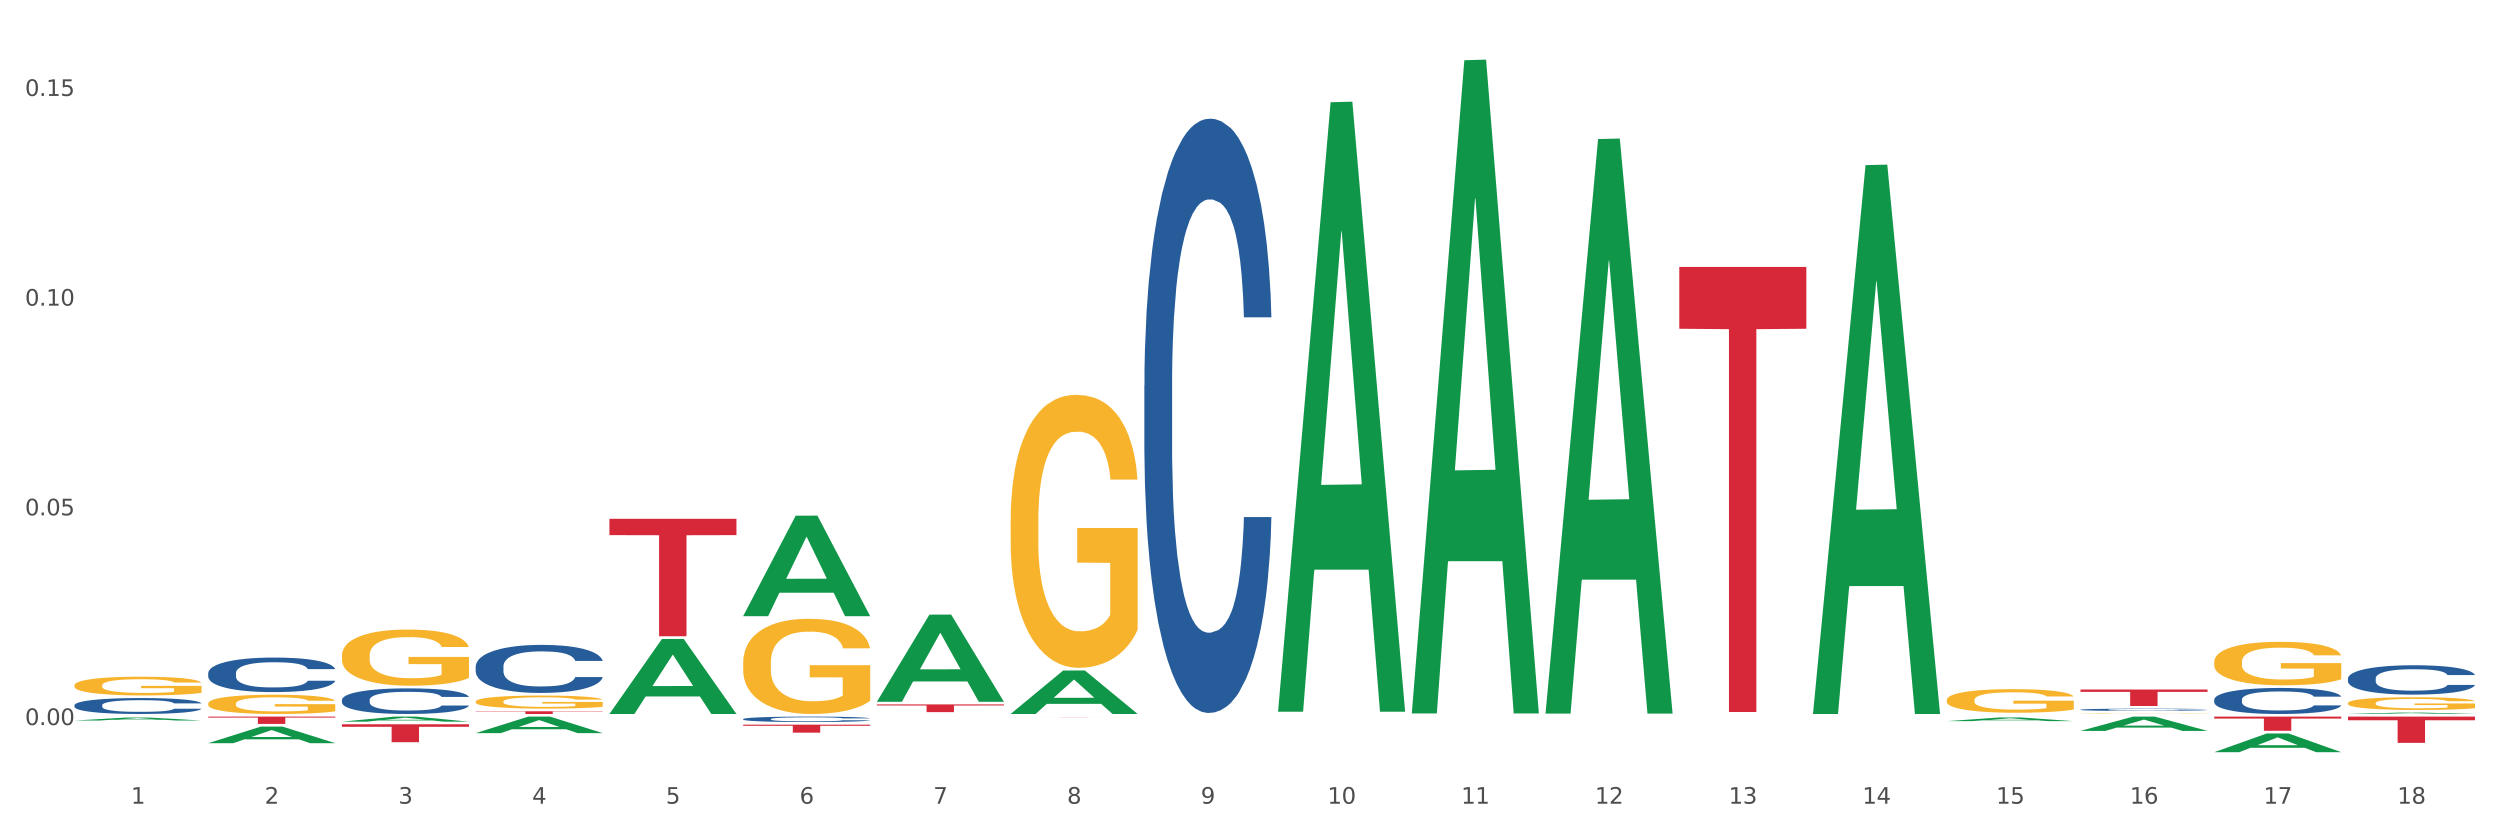
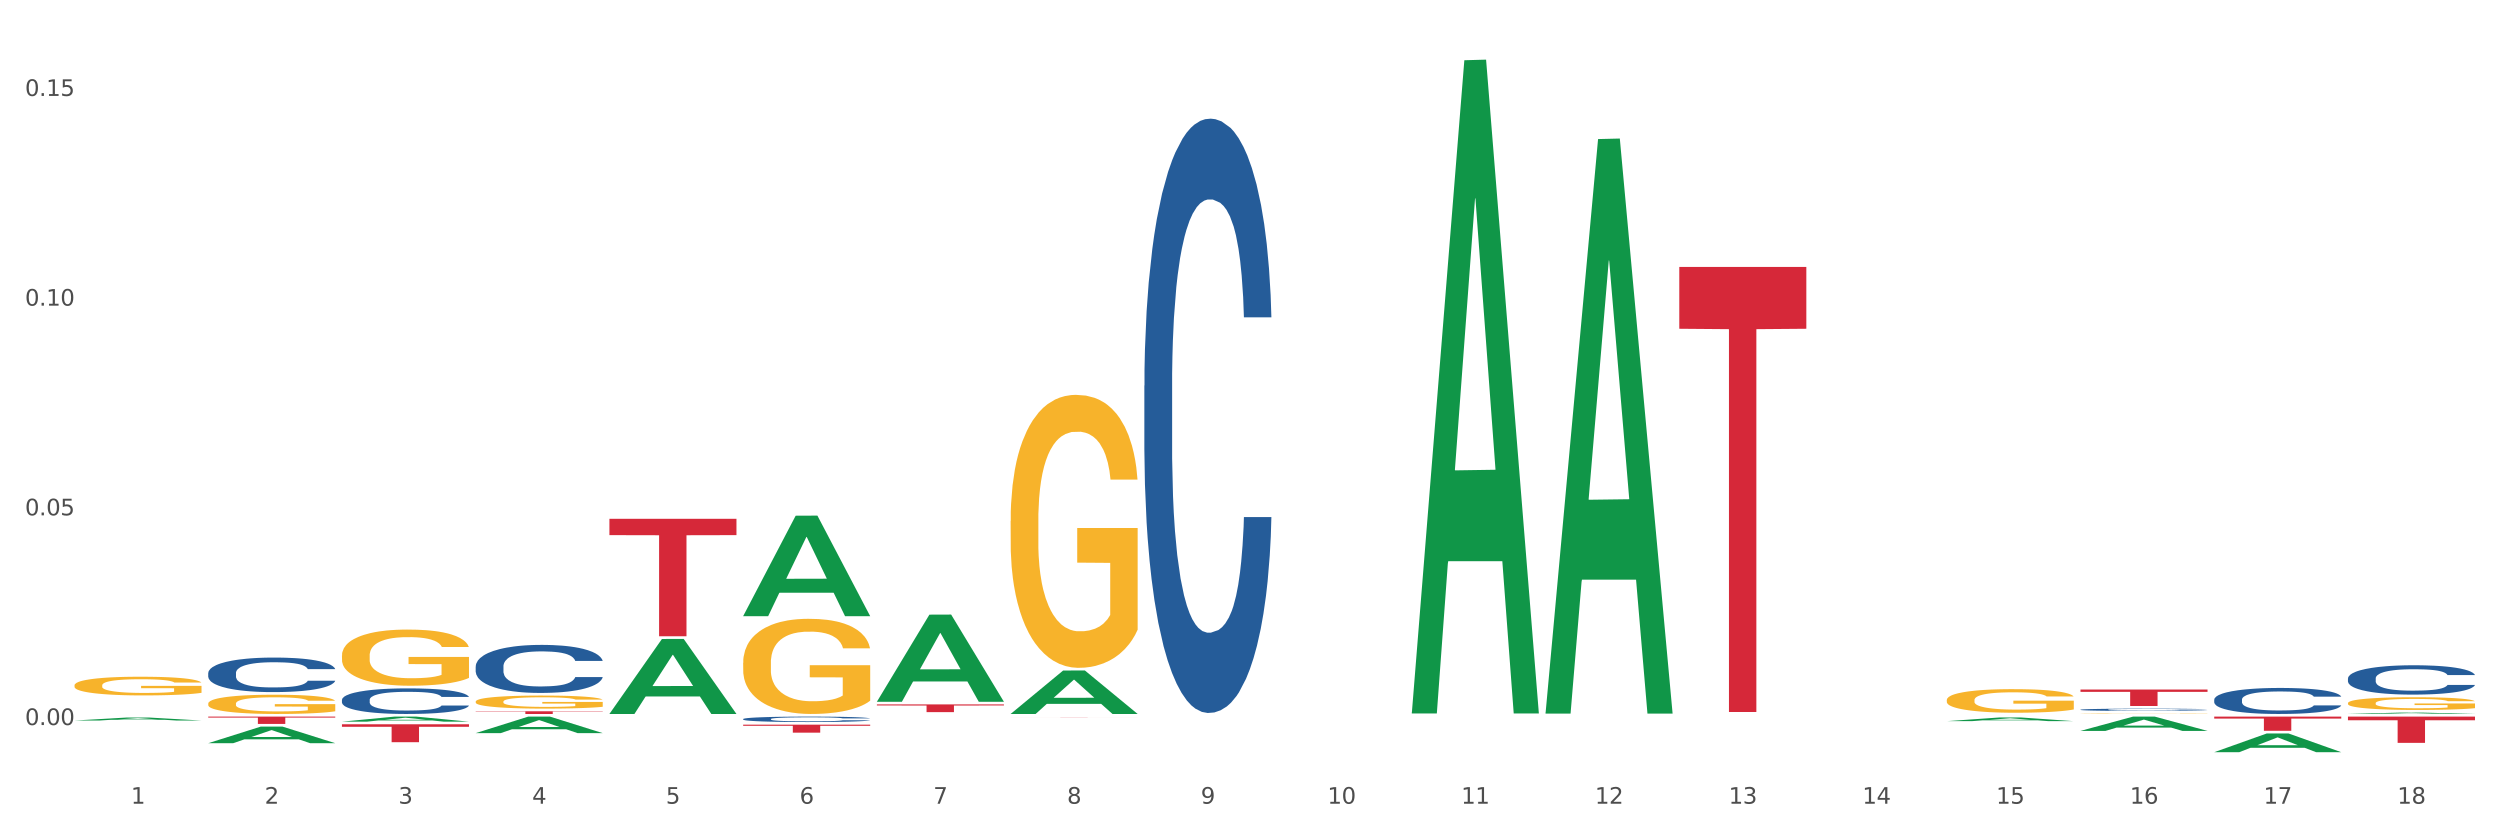
<svg xmlns="http://www.w3.org/2000/svg" xmlns:xlink="http://www.w3.org/1999/xlink" width="1080pt" height="360pt" viewBox="0 0 1080 360" version="1.1">
  <rect x="0" y="0" width="1080" height="360" fill="#333333" stroke="none" />
  <defs>
    <style type="text/css">*{stroke-linejoin: round; stroke-linecap: butt}</style>
  </defs>
  <g id="figure_1">
    <g id="patch_1">
      <path d="M 0 360  L 1080 360  L 1080 0  L 0 0  z " style="fill: #ffffff; stroke: #ffffff; stroke-linejoin: miter" />
    </g>
    <g id="axes_1">
      <g id="matplotlib.axis_1">
        <g id="xtick_1">
          <g id="text_1">
            <g style="fill: #4d4d4d" transform="translate(56.563 347.204) scale(0.096 -0.096)">
              <defs>
                <path id="DejaVuSans-31" d="M 794 531  L 1825 531  L 1825 4091  L 703 3866  L 703 4441  L 1819 4666  L 2450 4666  L 2450 531  L 3481 531  L 3481 0  L 794 0  L 794 531  z " transform="scale(0.016)" />
              </defs>
              <use xlink:href="#DejaVuSans-31" />
            </g>
          </g>
        </g>
        <g id="xtick_2">
          <g id="text_2">
            <g style="fill: #4d4d4d" transform="translate(114.336 347.204) scale(0.096 -0.096)">
              <defs>
                <path id="DejaVuSans-32" d="M 1228 531  L 3431 531  L 3431 0  L 469 0  L 469 531  Q 828 903 1448 1529  Q 2069 2156 2228 2338  Q 2531 2678 2651 2914  Q 2772 3150 2772 3378  Q 2772 3750 2511 3984  Q 2250 4219 1831 4219  Q 1534 4219 1204 4116  Q 875 4013 500 3803  L 500 4441  Q 881 4594 1212 4672  Q 1544 4750 1819 4750  Q 2544 4750 2975 4387  Q 3406 4025 3406 3419  Q 3406 3131 3298 2873  Q 3191 2616 2906 2266  Q 2828 2175 2409 1742  Q 1991 1309 1228 531  z " transform="scale(0.016)" />
              </defs>
              <use xlink:href="#DejaVuSans-32" />
            </g>
          </g>
        </g>
        <g id="xtick_3">
          <g id="text_3">
            <g style="fill: #4d4d4d" transform="translate(172.109 347.204) scale(0.096 -0.096)">
              <defs>
                <path id="DejaVuSans-33" d="M 2597 2516  Q 3050 2419 3304 2112  Q 3559 1806 3559 1356  Q 3559 666 3084 287  Q 2609 -91 1734 -91  Q 1441 -91 1130 -33  Q 819 25 488 141  L 488 750  Q 750 597 1062 519  Q 1375 441 1716 441  Q 2309 441 2620 675  Q 2931 909 2931 1356  Q 2931 1769 2642 2001  Q 2353 2234 1838 2234  L 1294 2234  L 1294 2753  L 1863 2753  Q 2328 2753 2575 2939  Q 2822 3125 2822 3475  Q 2822 3834 2567 4026  Q 2313 4219 1838 4219  Q 1578 4219 1281 4162  Q 984 4106 628 3988  L 628 4550  Q 988 4650 1302 4700  Q 1616 4750 1894 4750  Q 2613 4750 3031 4423  Q 3450 4097 3450 3541  Q 3450 3153 3228 2886  Q 3006 2619 2597 2516  z " transform="scale(0.016)" />
              </defs>
              <use xlink:href="#DejaVuSans-33" />
            </g>
          </g>
        </g>
        <g id="xtick_4">
          <g id="text_4">
            <g style="fill: #4d4d4d" transform="translate(229.882 347.204) scale(0.096 -0.096)">
              <defs>
                <path id="DejaVuSans-34" d="M 2419 4116  L 825 1625  L 2419 1625  L 2419 4116  z M 2253 4666  L 3047 4666  L 3047 1625  L 3713 1625  L 3713 1100  L 3047 1100  L 3047 0  L 2419 0  L 2419 1100  L 313 1100  L 313 1709  L 2253 4666  z " transform="scale(0.016)" />
              </defs>
              <use xlink:href="#DejaVuSans-34" />
            </g>
          </g>
        </g>
        <g id="xtick_5">
          <g id="text_5">
            <g style="fill: #4d4d4d" transform="translate(287.655 347.204) scale(0.096 -0.096)">
              <defs>
                <path id="DejaVuSans-35" d="M 691 4666  L 3169 4666  L 3169 4134  L 1269 4134  L 1269 2991  Q 1406 3038 1543 3061  Q 1681 3084 1819 3084  Q 2600 3084 3056 2656  Q 3513 2228 3513 1497  Q 3513 744 3044 326  Q 2575 -91 1722 -91  Q 1428 -91 1123 -41  Q 819 9 494 109  L 494 744  Q 775 591 1075 516  Q 1375 441 1709 441  Q 2250 441 2565 725  Q 2881 1009 2881 1497  Q 2881 1984 2565 2268  Q 2250 2553 1709 2553  Q 1456 2553 1204 2497  Q 953 2441 691 2322  L 691 4666  z " transform="scale(0.016)" />
              </defs>
              <use xlink:href="#DejaVuSans-35" />
            </g>
          </g>
        </g>
        <g id="xtick_6">
          <g id="text_6">
            <g style="fill: #4d4d4d" transform="translate(345.428 347.204) scale(0.096 -0.096)">
              <defs>
                <path id="DejaVuSans-36" d="M 2113 2584  Q 1688 2584 1439 2293  Q 1191 2003 1191 1497  Q 1191 994 1439 701  Q 1688 409 2113 409  Q 2538 409 2786 701  Q 3034 994 3034 1497  Q 3034 2003 2786 2293  Q 2538 2584 2113 2584  z M 3366 4563  L 3366 3988  Q 3128 4100 2886 4159  Q 2644 4219 2406 4219  Q 1781 4219 1451 3797  Q 1122 3375 1075 2522  Q 1259 2794 1537 2939  Q 1816 3084 2150 3084  Q 2853 3084 3261 2657  Q 3669 2231 3669 1497  Q 3669 778 3244 343  Q 2819 -91 2113 -91  Q 1303 -91 875 529  Q 447 1150 447 2328  Q 447 3434 972 4092  Q 1497 4750 2381 4750  Q 2619 4750 2861 4703  Q 3103 4656 3366 4563  z " transform="scale(0.016)" />
              </defs>
              <use xlink:href="#DejaVuSans-36" />
            </g>
          </g>
        </g>
        <g id="xtick_7">
          <g id="text_7">
            <g style="fill: #4d4d4d" transform="translate(403.201 347.204) scale(0.096 -0.096)">
              <defs>
                <path id="DejaVuSans-37" d="M 525 4666  L 3525 4666  L 3525 4397  L 1831 0  L 1172 0  L 2766 4134  L 525 4134  L 525 4666  z " transform="scale(0.016)" />
              </defs>
              <use xlink:href="#DejaVuSans-37" />
            </g>
          </g>
        </g>
        <g id="xtick_8">
          <g id="text_8">
            <g style="fill: #4d4d4d" transform="translate(460.974 347.204) scale(0.096 -0.096)">
              <defs>
                <path id="DejaVuSans-38" d="M 2034 2216  Q 1584 2216 1326 1975  Q 1069 1734 1069 1313  Q 1069 891 1326 650  Q 1584 409 2034 409  Q 2484 409 2743 651  Q 3003 894 3003 1313  Q 3003 1734 2745 1975  Q 2488 2216 2034 2216  z M 1403 2484  Q 997 2584 770 2862  Q 544 3141 544 3541  Q 544 4100 942 4425  Q 1341 4750 2034 4750  Q 2731 4750 3128 4425  Q 3525 4100 3525 3541  Q 3525 3141 3298 2862  Q 3072 2584 2669 2484  Q 3125 2378 3379 2068  Q 3634 1759 3634 1313  Q 3634 634 3220 271  Q 2806 -91 2034 -91  Q 1263 -91 848 271  Q 434 634 434 1313  Q 434 1759 690 2068  Q 947 2378 1403 2484  z M 1172 3481  Q 1172 3119 1398 2916  Q 1625 2713 2034 2713  Q 2441 2713 2670 2916  Q 2900 3119 2900 3481  Q 2900 3844 2670 4047  Q 2441 4250 2034 4250  Q 1625 4250 1398 4047  Q 1172 3844 1172 3481  z " transform="scale(0.016)" />
              </defs>
              <use xlink:href="#DejaVuSans-38" />
            </g>
          </g>
        </g>
        <g id="xtick_9">
          <g id="text_9">
            <g style="fill: #4d4d4d" transform="translate(518.747 347.204) scale(0.096 -0.096)">
              <defs>
                <path id="DejaVuSans-39" d="M 703 97  L 703 672  Q 941 559 1184 500  Q 1428 441 1663 441  Q 2288 441 2617 861  Q 2947 1281 2994 2138  Q 2813 1869 2534 1725  Q 2256 1581 1919 1581  Q 1219 1581 811 2004  Q 403 2428 403 3163  Q 403 3881 828 4315  Q 1253 4750 1959 4750  Q 2769 4750 3195 4129  Q 3622 3509 3622 2328  Q 3622 1225 3098 567  Q 2575 -91 1691 -91  Q 1453 -91 1209 -44  Q 966 3 703 97  z M 1959 2075  Q 2384 2075 2632 2365  Q 2881 2656 2881 3163  Q 2881 3666 2632 3958  Q 2384 4250 1959 4250  Q 1534 4250 1286 3958  Q 1038 3666 1038 3163  Q 1038 2656 1286 2365  Q 1534 2075 1959 2075  z " transform="scale(0.016)" />
              </defs>
              <use xlink:href="#DejaVuSans-39" />
            </g>
          </g>
        </g>
        <g id="xtick_10">
          <g id="text_10">
            <g style="fill: #4d4d4d" transform="translate(573.466 347.204) scale(0.096 -0.096)">
              <defs>
                <path id="DejaVuSans-30" d="M 2034 4250  Q 1547 4250 1301 3770  Q 1056 3291 1056 2328  Q 1056 1369 1301 889  Q 1547 409 2034 409  Q 2525 409 2770 889  Q 3016 1369 3016 2328  Q 3016 3291 2770 3770  Q 2525 4250 2034 4250  z M 2034 4750  Q 2819 4750 3233 4129  Q 3647 3509 3647 2328  Q 3647 1150 3233 529  Q 2819 -91 2034 -91  Q 1250 -91 836 529  Q 422 1150 422 2328  Q 422 3509 836 4129  Q 1250 4750 2034 4750  z " transform="scale(0.016)" />
              </defs>
              <use xlink:href="#DejaVuSans-31" />
              <use xlink:href="#DejaVuSans-30" transform="translate(63.623 0)" />
            </g>
          </g>
        </g>
        <g id="xtick_11">
          <g id="text_11">
            <g style="fill: #4d4d4d" transform="translate(631.239 347.204) scale(0.096 -0.096)">
              <use xlink:href="#DejaVuSans-31" />
              <use xlink:href="#DejaVuSans-31" transform="translate(63.623 0)" />
            </g>
          </g>
        </g>
        <g id="xtick_12">
          <g id="text_12">
            <g style="fill: #4d4d4d" transform="translate(689.012 347.204) scale(0.096 -0.096)">
              <use xlink:href="#DejaVuSans-31" />
              <use xlink:href="#DejaVuSans-32" transform="translate(63.623 0)" />
            </g>
          </g>
        </g>
        <g id="xtick_13">
          <g id="text_13">
            <g style="fill: #4d4d4d" transform="translate(746.785 347.204) scale(0.096 -0.096)">
              <use xlink:href="#DejaVuSans-31" />
              <use xlink:href="#DejaVuSans-33" transform="translate(63.623 0)" />
            </g>
          </g>
        </g>
        <g id="xtick_14">
          <g id="text_14">
            <g style="fill: #4d4d4d" transform="translate(804.558 347.204) scale(0.096 -0.096)">
              <use xlink:href="#DejaVuSans-31" />
              <use xlink:href="#DejaVuSans-34" transform="translate(63.623 0)" />
            </g>
          </g>
        </g>
        <g id="xtick_15">
          <g id="text_15">
            <g style="fill: #4d4d4d" transform="translate(862.331 347.204) scale(0.096 -0.096)">
              <use xlink:href="#DejaVuSans-31" />
              <use xlink:href="#DejaVuSans-35" transform="translate(63.623 0)" />
            </g>
          </g>
        </g>
        <g id="xtick_16">
          <g id="text_16">
            <g style="fill: #4d4d4d" transform="translate(920.104 347.204) scale(0.096 -0.096)">
              <use xlink:href="#DejaVuSans-31" />
              <use xlink:href="#DejaVuSans-36" transform="translate(63.623 0)" />
            </g>
          </g>
        </g>
        <g id="xtick_17">
          <g id="text_17">
            <g style="fill: #4d4d4d" transform="translate(977.877 347.204) scale(0.096 -0.096)">
              <use xlink:href="#DejaVuSans-31" />
              <use xlink:href="#DejaVuSans-37" transform="translate(63.623 0)" />
            </g>
          </g>
        </g>
        <g id="xtick_18">
          <g id="text_18">
            <g style="fill: #4d4d4d" transform="translate(1035.65 347.204) scale(0.096 -0.096)">
              <use xlink:href="#DejaVuSans-31" />
              <use xlink:href="#DejaVuSans-38" transform="translate(63.623 0)" />
            </g>
          </g>
        </g>
        <g id="xtick_19" />
        <g id="xtick_20" />
        <g id="xtick_21" />
        <g id="xtick_22" />
        <g id="xtick_23" />
        <g id="xtick_24" />
        <g id="xtick_25" />
        <g id="xtick_26" />
        <g id="xtick_27" />
        <g id="xtick_28" />
        <g id="xtick_29" />
        <g id="xtick_30" />
        <g id="xtick_31" />
        <g id="xtick_32" />
        <g id="xtick_33" />
        <g id="xtick_34" />
        <g id="xtick_35" />
      </g>
      <g id="matplotlib.axis_2">
        <g id="ytick_1">
          <g id="text_19">
            <g style="fill: #4d4d4d" transform="translate(10.8 313.22) scale(0.096 -0.096)">
              <defs>
                <path id="DejaVuSans-2e" d="M 684 794  L 1344 794  L 1344 0  L 684 0  L 684 794  z " transform="scale(0.016)" />
              </defs>
              <use xlink:href="#DejaVuSans-30" />
              <use xlink:href="#DejaVuSans-2e" transform="translate(63.623 0)" />
              <use xlink:href="#DejaVuSans-30" transform="translate(95.41 0)" />
              <use xlink:href="#DejaVuSans-30" transform="translate(159.033 0)" />
            </g>
          </g>
        </g>
        <g id="ytick_2">
          <g id="text_20">
            <g style="fill: #4d4d4d" transform="translate(10.8 222.63) scale(0.096 -0.096)">
              <use xlink:href="#DejaVuSans-30" />
              <use xlink:href="#DejaVuSans-2e" transform="translate(63.623 0)" />
              <use xlink:href="#DejaVuSans-30" transform="translate(95.41 0)" />
              <use xlink:href="#DejaVuSans-35" transform="translate(159.033 0)" />
            </g>
          </g>
        </g>
        <g id="ytick_3">
          <g id="text_21">
            <g style="fill: #4d4d4d" transform="translate(10.8 132.04) scale(0.096 -0.096)">
              <use xlink:href="#DejaVuSans-30" />
              <use xlink:href="#DejaVuSans-2e" transform="translate(63.623 0)" />
              <use xlink:href="#DejaVuSans-31" transform="translate(95.41 0)" />
              <use xlink:href="#DejaVuSans-30" transform="translate(159.033 0)" />
            </g>
          </g>
        </g>
        <g id="ytick_4">
          <g id="text_22">
            <g style="fill: #4d4d4d" transform="translate(10.8 41.451) scale(0.096 -0.096)">
              <use xlink:href="#DejaVuSans-30" />
              <use xlink:href="#DejaVuSans-2e" transform="translate(63.623 0)" />
              <use xlink:href="#DejaVuSans-31" transform="translate(95.41 0)" />
              <use xlink:href="#DejaVuSans-35" transform="translate(159.033 0)" />
            </g>
          </g>
        </g>
        <g id="ytick_5" />
        <g id="ytick_6" />
        <g id="ytick_7" />
      </g>
      <g id="PolyCollection_1">
        <path d="M 321.04 313.055  L 375.924 313.055  L 375.924 313.534  L 354.335 313.537  L 354.335 316.499  L 342.499 316.499  L 342.499 313.537  L 321.04 313.534  L 321.04 313.058  L 321.04 313.055  z " clip-path="url(#p0c8e57b451)" style="fill: #d62839" />
        <path d="M 378.813 304.311  L 433.697 304.311  L 433.697 304.775  L 412.108 304.778  L 412.108 307.654  L 400.272 307.654  L 400.272 304.778  L 378.813 304.775  L 378.813 304.314  L 378.813 304.311  z " clip-path="url(#p0c8e57b451)" style="fill: #d62839" />
        <path d="M 436.586 309.886  L 491.47 309.886  L 491.47 309.894  L 469.881 309.895  L 469.881 309.944  L 458.045 309.944  L 458.045 309.895  L 436.586 309.894  L 436.586 309.887  L 436.586 309.886  z " clip-path="url(#p0c8e57b451)" style="fill: #d62839" />
        <path d="M 725.451 115.304  L 780.335 115.304  L 780.335 142.023  L 758.746 142.204  L 758.746 307.573  L 746.91 307.573  L 746.91 142.204  L 725.451 142.023  L 725.451 115.485  L 725.451 115.304  z " clip-path="url(#p0c8e57b451)" style="fill: #d62839" />
        <path d="M 898.77 297.883  L 953.654 297.883  L 953.654 298.873  L 932.064 298.879  L 932.064 305.002  L 920.229 305.002  L 920.229 298.879  L 898.77 298.873  L 898.77 297.89  L 898.77 297.883  z " clip-path="url(#p0c8e57b451)" style="fill: #d62839" />
        <path d="M 205.494 307.254  L 260.378 307.254  L 260.378 307.419  L 238.789 307.42  L 238.789 308.438  L 226.953 308.438  L 226.953 307.42  L 205.494 307.419  L 205.494 307.255  L 205.494 307.254  z " clip-path="url(#p0c8e57b451)" style="fill: #d62839" />
        <path d="M 147.721 312.895  L 202.605 312.895  L 202.605 313.971  L 181.016 313.978  L 181.016 320.639  L 169.18 320.639  L 169.18 313.978  L 147.721 313.971  L 147.721 312.902  L 147.721 312.895  z " clip-path="url(#p0c8e57b451)" style="fill: #d62839" />
        <path d="M 89.948 309.573  L 144.832 309.573  L 144.832 310.015  L 123.243 310.018  L 123.243 312.753  L 111.407 312.753  L 111.407 310.018  L 89.948 310.015  L 89.948 309.576  L 89.948 309.573  z " clip-path="url(#p0c8e57b451)" style="fill: #d62839" />
        <path d="M 263.267 224.124  L 318.151 224.124  L 318.151 231.176  L 296.562 231.224  L 296.562 274.874  L 284.726 274.874  L 284.726 231.224  L 263.267 231.176  L 263.267 224.171  L 263.267 224.124  z " clip-path="url(#p0c8e57b451)" style="fill: #d62839" />
        <path d="M 956.543 309.573  L 1011.427 309.573  L 1011.427 310.427  L 989.837 310.432  L 989.837 315.716  L 978.002 315.716  L 978.002 310.432  L 956.543 310.427  L 956.543 309.579  L 956.543 309.573  z " clip-path="url(#p0c8e57b451)" style="fill: #d62839" />
        <path d="M 1014.316 309.573  L 1069.2 309.573  L 1069.2 311.149  L 1047.61 311.16  L 1047.61 320.916  L 1035.775 320.916  L 1035.775 311.16  L 1014.316 311.149  L 1014.316 309.584  L 1014.316 309.573  z " clip-path="url(#p0c8e57b451)" style="fill: #d62839" />
        <path d="M 667.678 307.8  L 667.734 307.567  L 690.367 60.079  L 699.76 59.845  L 722.562 308.267  L 711.698 308.267  L 706.776 250.418  L 683.408 250.418  L 683.238 251.351  L 678.485 308.267  L 667.678 308.267  L 667.678 307.8  L 686.35 215.896  L 703.834 215.663  L 695.177 112.795  L 695.063 112.329  L 694.95 113.028  L 686.293 215.663  L 686.35 215.896  L 667.678 307.8  z " clip-path="url(#p0c8e57b451)" style="fill: #109648" />
        <path d="M 898.77 315.738  L 898.826 315.732  L 921.459 309.579  L 930.852 309.573  L 953.654 315.749  L 942.79 315.749  L 937.868 314.311  L 914.499 314.311  L 914.33 314.334  L 909.577 315.749  L 898.77 315.749  L 898.77 315.738  L 917.442 313.453  L 934.925 313.447  L 926.268 310.889  L 926.155 310.878  L 926.042 310.895  L 917.385 313.447  L 917.442 313.453  L 898.77 315.738  z " clip-path="url(#p0c8e57b451)" style="fill: #109648" />
        <path d="M 956.543 324.934  L 956.599 324.927  L 979.232 316.859  L 988.625 316.851  L 1011.427 324.95  L 1000.563 324.95  L 995.641 323.064  L 972.272 323.064  L 972.103 323.094  L 967.35 324.95  L 956.543 324.95  L 956.543 324.934  L 975.215 321.938  L 992.698 321.931  L 984.041 318.577  L 983.928 318.562  L 983.815 318.585  L 975.158 321.931  L 975.215 321.938  L 956.543 324.934  z " clip-path="url(#p0c8e57b451)" style="fill: #109648" />
        <path d="M 1014.316 308.437  L 1014.372 308.436  L 1037.005 307.836  L 1046.398 307.835  L 1069.2 308.438  L 1058.336 308.438  L 1053.414 308.297  L 1030.045 308.297  L 1029.876 308.3  L 1025.123 308.438  L 1014.316 308.438  L 1014.316 308.437  L 1032.988 308.214  L 1050.471 308.213  L 1041.814 307.964  L 1041.701 307.962  L 1041.588 307.964  L 1032.931 308.213  L 1032.988 308.214  L 1014.316 308.437  z " clip-path="url(#p0c8e57b451)" style="fill: #109648" />
        <path d="M 840.997 311.54  L 841.053 311.539  L 863.686 309.952  L 873.079 309.95  L 895.881 311.543  L 885.017 311.543  L 880.095 311.172  L 856.726 311.172  L 856.557 311.178  L 851.804 311.543  L 840.997 311.543  L 840.997 311.54  L 859.669 310.951  L 877.152 310.949  L 868.495 310.29  L 868.382 310.287  L 868.269 310.291  L 859.612 310.949  L 859.669 310.951  L 840.997 311.54  z " clip-path="url(#p0c8e57b451)" style="fill: #109648" />
-         <path d="M 783.224 307.992  L 783.28 307.769  L 805.913 71.335  L 815.306 71.112  L 838.108 308.438  L 827.244 308.438  L 822.322 253.173  L 798.953 253.173  L 798.784 254.065  L 794.031 308.438  L 783.224 308.438  L 783.224 307.992  L 801.896 220.193  L 819.38 219.97  L 810.722 121.697  L 810.609 121.251  L 810.496 121.92  L 801.839 219.97  L 801.896 220.193  L 783.224 307.992  z " clip-path="url(#p0c8e57b451)" style="fill: #109648" />
        <path d="M 609.905 307.697  L 609.961 307.432  L 632.594 26.025  L 641.987 25.759  L 664.789 308.228  L 653.925 308.228  L 649.003 242.451  L 625.635 242.451  L 625.465 243.512  L 620.712 308.228  L 609.905 308.228  L 609.905 307.697  L 628.577 203.197  L 646.061 202.932  L 637.404 85.966  L 637.29 85.436  L 637.177 86.232  L 628.52 202.932  L 628.577 203.197  L 609.905 307.697  z " clip-path="url(#p0c8e57b451)" style="fill: #109648" />
        <path d="M 205.494 287.917  L 205.559 287.898  L 205.559 287.367  L 205.753 286.647  L 206.467 285.32  L 207.375 284.316  L 208.932 283.14  L 209.776 282.647  L 210.879 282.098  L 213.149 281.207  L 215.744 280.449  L 217.561 280.032  L 218.923 279.766  L 221.972 279.292  L 223.724 279.084  L 225.54 278.913  L 227.097 278.799  L 229.692 278.667  L 231.768 278.61  L 234.169 278.591  L 236.18 278.61  L 238.84 278.686  L 242.732 278.913  L 244.224 279.046  L 246.236 279.273  L 248.312 279.577  L 249.998 279.88  L 251.945 280.316  L 253.956 280.885  L 255.902 281.605  L 257.264 282.268  L 258.367 282.97  L 259.34 283.823  L 260.054 284.751  L 260.378 285.529  L 248.506 285.529  L 248.182 284.827  L 247.533 284.069  L 246.884 283.557  L 246.171 283.14  L 245.068 282.666  L 244.095 282.363  L 242.473 282.003  L 240.981 281.775  L 239.748 281.643  L 238.256 281.529  L 235.077 281.415  L 232.806 281.415  L 231.379 281.453  L 229.627 281.548  L 228.135 281.681  L 226.384 281.908  L 225.021 282.155  L 223.659 282.477  L 222.88 282.704  L 221.713 283.121  L 220.934 283.463  L 219.896 284.05  L 219.312 284.467  L 218.274 285.548  L 217.82 286.344  L 217.626 286.893  L 217.496 287.5  L 217.496 290.457  L 217.885 291.784  L 218.209 292.353  L 218.728 292.997  L 219.702 293.831  L 221.129 294.646  L 222.621 295.234  L 223.854 295.594  L 225.021 295.859  L 226.189 296.068  L 227.616 296.257  L 228.784 296.371  L 230.536 296.485  L 232.612 296.542  L 234.234 296.542  L 237.542 296.447  L 239.034 296.352  L 240.462 296.22  L 242.019 296.011  L 243.251 295.784  L 243.965 295.613  L 245.133 295.253  L 246.041 294.874  L 246.819 294.438  L 247.338 294.059  L 247.922 293.49  L 248.376 292.845  L 248.506 292.504  L 260.378 292.504  L 260.119 293.187  L 259.665 293.85  L 258.756 294.741  L 258.043 295.253  L 256.94 295.878  L 255.772 296.409  L 254.15 296.997  L 252.658 297.433  L 251.101 297.812  L 249.414 298.153  L 246.365 298.627  L 245.262 298.76  L 242.927 298.987  L 241.11 299.12  L 238.45 299.252  L 235.726 299.328  L 232.871 299.347  L 230.341 299.309  L 227.551 299.196  L 225.8 299.082  L 223.854 298.911  L 221.583 298.646  L 219.442 298.324  L 217.431 297.944  L 215.55 297.508  L 213.798 297.016  L 211.527 296.201  L 209.841 295.404  L 208.608 294.665  L 207.765 294.04  L 206.921 293.244  L 206.467 292.694  L 205.753 291.367  L 205.494 290.135  L 205.494 287.917  z " clip-path="url(#p0c8e57b451)" style="fill: #255c99" />
        <path d="M 321.04 310.627  L 321.105 310.625  L 321.105 310.565  L 321.299 310.484  L 322.013 310.334  L 322.921 310.22  L 324.478 310.087  L 325.322 310.032  L 326.425 309.969  L 328.695 309.869  L 331.29 309.783  L 333.107 309.736  L 334.469 309.706  L 337.518 309.652  L 339.27 309.629  L 341.086 309.609  L 342.643 309.597  L 345.238 309.582  L 347.314 309.575  L 349.715 309.573  L 351.726 309.575  L 354.386 309.584  L 358.278 309.609  L 359.77 309.624  L 361.781 309.65  L 363.857 309.684  L 365.544 309.719  L 367.49 309.768  L 369.502 309.832  L 371.448 309.914  L 372.81 309.989  L 373.913 310.068  L 374.886 310.164  L 375.6 310.269  L 375.924 310.357  L 364.052 310.357  L 363.728 310.278  L 363.079 310.192  L 362.43 310.134  L 361.717 310.087  L 360.614 310.034  L 359.641 309.999  L 358.019 309.959  L 356.527 309.933  L 355.294 309.918  L 353.802 309.905  L 350.623 309.892  L 348.352 309.892  L 346.925 309.897  L 345.173 309.907  L 343.681 309.922  L 341.93 309.948  L 340.567 309.976  L 339.205 310.012  L 338.426 310.038  L 337.259 310.085  L 336.48 310.124  L 335.442 310.19  L 334.858 310.237  L 333.82 310.359  L 333.366 310.449  L 333.172 310.512  L 333.042 310.58  L 333.042 310.915  L 333.431 311.065  L 333.755 311.129  L 334.274 311.202  L 335.248 311.296  L 336.675 311.388  L 338.167 311.455  L 339.4 311.495  L 340.567 311.525  L 341.735 311.549  L 343.162 311.57  L 344.33 311.583  L 346.082 311.596  L 348.158 311.602  L 349.78 311.602  L 353.088 311.592  L 354.58 311.581  L 356.008 311.566  L 357.565 311.542  L 358.797 311.517  L 359.511 311.497  L 360.679 311.457  L 361.587 311.414  L 362.365 311.365  L 362.884 311.322  L 363.468 311.257  L 363.922 311.185  L 364.052 311.146  L 375.924 311.146  L 375.665 311.223  L 375.211 311.298  L 374.302 311.399  L 373.589 311.457  L 372.486 311.527  L 371.318 311.587  L 369.696 311.654  L 368.204 311.703  L 366.647 311.746  L 364.96 311.785  L 361.911 311.838  L 360.808 311.853  L 358.473 311.879  L 356.656 311.894  L 353.996 311.909  L 351.272 311.918  L 348.417 311.92  L 345.887 311.915  L 343.097 311.903  L 341.346 311.89  L 339.4 311.87  L 337.129 311.84  L 334.988 311.804  L 332.977 311.761  L 331.096 311.712  L 329.344 311.656  L 327.073 311.564  L 325.387 311.474  L 324.154 311.39  L 323.311 311.32  L 322.467 311.23  L 322.013 311.167  L 321.299 311.017  L 321.04 310.878  L 321.04 310.627  z " clip-path="url(#p0c8e57b451)" style="fill: #255c99" />
-         <path d="M 32.175 304.65  L 32.24 304.643  L 32.24 304.468  L 32.434 304.229  L 33.148 303.789  L 34.056 303.456  L 35.613 303.067  L 36.457 302.903  L 37.56 302.721  L 39.83 302.426  L 42.425 302.175  L 44.242 302.037  L 45.604 301.949  L 48.653 301.792  L 50.405 301.722  L 52.221 301.666  L 53.778 301.628  L 56.373 301.584  L 58.449 301.565  L 60.85 301.559  L 62.861 301.565  L 65.521 301.591  L 69.413 301.666  L 70.905 301.71  L 72.917 301.785  L 74.993 301.886  L 76.679 301.986  L 78.626 302.131  L 80.637 302.319  L 82.583 302.558  L 83.945 302.778  L 85.048 303.01  L 86.021 303.293  L 86.735 303.601  L 87.059 303.858  L 75.187 303.858  L 74.863 303.626  L 74.214 303.375  L 73.565 303.205  L 72.852 303.067  L 71.749 302.91  L 70.776 302.809  L 69.154 302.69  L 67.662 302.614  L 66.429 302.57  L 64.937 302.533  L 61.758 302.495  L 59.487 302.495  L 58.06 302.508  L 56.309 302.539  L 54.816 302.583  L 53.065 302.658  L 51.702 302.74  L 50.34 302.847  L 49.562 302.922  L 48.394 303.06  L 47.615 303.174  L 46.577 303.368  L 45.993 303.506  L 44.955 303.865  L 44.501 304.128  L 44.307 304.311  L 44.177 304.512  L 44.177 305.492  L 44.566 305.931  L 44.891 306.12  L 45.41 306.333  L 46.383 306.61  L 47.81 306.88  L 49.302 307.075  L 50.535 307.194  L 51.702 307.282  L 52.87 307.351  L 54.297 307.414  L 55.465 307.451  L 57.217 307.489  L 59.293 307.508  L 60.915 307.508  L 64.223 307.477  L 65.715 307.445  L 67.143 307.401  L 68.7 307.332  L 69.932 307.257  L 70.646 307.2  L 71.814 307.081  L 72.722 306.955  L 73.5 306.811  L 74.019 306.685  L 74.603 306.497  L 75.057 306.283  L 75.187 306.17  L 87.059 306.17  L 86.8 306.396  L 86.346 306.616  L 85.437 306.911  L 84.724 307.081  L 83.621 307.288  L 82.453 307.464  L 80.831 307.659  L 79.339 307.803  L 77.782 307.929  L 76.095 308.042  L 73.046 308.199  L 71.943 308.243  L 69.608 308.318  L 67.791 308.362  L 65.132 308.406  L 62.407 308.431  L 59.552 308.438  L 57.022 308.425  L 54.233 308.387  L 52.481 308.35  L 50.535 308.293  L 48.264 308.205  L 46.123 308.098  L 44.112 307.973  L 42.231 307.828  L 40.479 307.665  L 38.208 307.395  L 36.522 307.131  L 35.289 306.886  L 34.446 306.679  L 33.602 306.415  L 33.148 306.233  L 32.434 305.793  L 32.175 305.385  L 32.175 304.65  z " clip-path="url(#p0c8e57b451)" style="fill: #255c99" />
        <path d="M 956.543 302.246  L 956.608 302.235  L 956.608 301.948  L 956.802 301.558  L 957.516 300.839  L 958.424 300.295  L 959.981 299.658  L 960.824 299.391  L 961.927 299.093  L 964.198 298.611  L 966.793 298.2  L 968.609 297.974  L 969.972 297.83  L 973.021 297.573  L 974.773 297.46  L 976.589 297.368  L 978.146 297.306  L 980.741 297.235  L 982.817 297.204  L 985.217 297.194  L 987.229 297.204  L 989.888 297.245  L 993.781 297.368  L 995.273 297.44  L 997.284 297.563  L 999.36 297.727  L 1001.047 297.892  L 1002.993 298.128  L 1005.004 298.436  L 1006.951 298.826  L 1008.313 299.186  L 1009.416 299.566  L 1010.389 300.028  L 1011.103 300.531  L 1011.427 300.952  L 999.555 300.952  L 999.231 300.572  L 998.582 300.161  L 997.933 299.884  L 997.219 299.658  L 996.116 299.401  L 995.143 299.237  L 993.521 299.042  L 992.029 298.919  L 990.797 298.847  L 989.305 298.785  L 986.126 298.724  L 983.855 298.724  L 982.428 298.744  L 980.676 298.795  L 979.184 298.867  L 977.432 298.991  L 976.07 299.124  L 974.708 299.299  L 973.929 299.422  L 972.761 299.648  L 971.983 299.833  L 970.945 300.151  L 970.361 300.377  L 969.323 300.962  L 968.869 301.393  L 968.674 301.691  L 968.545 302.02  L 968.545 303.622  L 968.934 304.34  L 969.258 304.649  L 969.777 304.998  L 970.75 305.45  L 972.178 305.891  L 973.67 306.209  L 974.902 306.404  L 976.07 306.548  L 977.238 306.661  L 978.665 306.764  L 979.833 306.826  L 981.584 306.887  L 983.66 306.918  L 985.282 306.918  L 988.591 306.867  L 990.083 306.815  L 991.51 306.743  L 993.067 306.63  L 994.3 306.507  L 995.014 306.415  L 996.181 306.22  L 997.09 306.014  L 997.868 305.778  L 998.387 305.573  L 998.971 305.265  L 999.425 304.916  L 999.555 304.731  L 1011.427 304.731  L 1011.168 305.1  L 1010.713 305.46  L 1009.805 305.942  L 1009.092 306.22  L 1007.989 306.559  L 1006.821 306.846  L 1005.199 307.164  L 1003.707 307.401  L 1002.15 307.606  L 1000.463 307.791  L 997.414 308.047  L 996.311 308.119  L 993.976 308.243  L 992.159 308.314  L 989.499 308.386  L 986.774 308.427  L 983.92 308.438  L 981.39 308.417  L 978.6 308.356  L 976.849 308.294  L 974.902 308.202  L 972.632 308.058  L 970.491 307.883  L 968.48 307.678  L 966.598 307.442  L 964.847 307.175  L 962.576 306.733  L 960.889 306.302  L 959.657 305.901  L 958.813 305.562  L 957.97 305.131  L 957.516 304.833  L 956.802 304.115  L 956.543 303.447  L 956.543 302.246  z " clip-path="url(#p0c8e57b451)" style="fill: #255c99" />
        <path d="M 898.77 306.584  L 898.835 306.583  L 898.835 306.558  L 899.029 306.523  L 899.743 306.46  L 900.651 306.411  L 902.208 306.355  L 903.051 306.331  L 904.154 306.305  L 906.425 306.262  L 909.02 306.226  L 910.836 306.206  L 912.199 306.193  L 915.248 306.17  L 917 306.16  L 918.816 306.152  L 920.373 306.147  L 922.968 306.14  L 925.044 306.138  L 927.444 306.137  L 929.456 306.138  L 932.116 306.141  L 936.008 306.152  L 937.5 306.159  L 939.511 306.17  L 941.587 306.184  L 943.274 306.199  L 945.22 306.22  L 947.231 306.247  L 949.178 306.281  L 950.54 306.313  L 951.643 306.347  L 952.616 306.388  L 953.33 306.432  L 953.654 306.47  L 941.782 306.47  L 941.458 306.436  L 940.809 306.4  L 940.16 306.375  L 939.446 306.355  L 938.344 306.332  L 937.37 306.318  L 935.749 306.301  L 934.256 306.29  L 933.024 306.283  L 931.532 306.278  L 928.353 306.272  L 926.082 306.272  L 924.655 306.274  L 922.903 306.279  L 921.411 306.285  L 919.659 306.296  L 918.297 306.308  L 916.935 306.323  L 916.156 306.334  L 914.988 306.354  L 914.21 306.371  L 913.172 306.399  L 912.588 306.419  L 911.55 306.471  L 911.096 306.509  L 910.901 306.535  L 910.772 306.564  L 910.772 306.706  L 911.161 306.77  L 911.485 306.797  L 912.004 306.828  L 912.977 306.868  L 914.405 306.907  L 915.897 306.935  L 917.129 306.952  L 918.297 306.965  L 919.465 306.975  L 920.892 306.984  L 922.06 306.99  L 923.811 306.995  L 925.887 306.998  L 927.509 306.998  L 930.818 306.993  L 932.31 306.989  L 933.737 306.982  L 935.294 306.972  L 936.527 306.962  L 937.241 306.953  L 938.408 306.936  L 939.317 306.918  L 940.095 306.897  L 940.614 306.879  L 941.198 306.852  L 941.652 306.821  L 941.782 306.804  L 953.654 306.804  L 953.395 306.837  L 952.94 306.869  L 952.032 306.912  L 951.319 306.936  L 950.216 306.966  L 949.048 306.992  L 947.426 307.02  L 945.934 307.041  L 944.377 307.059  L 942.69 307.075  L 939.641 307.098  L 938.538 307.104  L 936.203 307.115  L 934.386 307.122  L 931.726 307.128  L 929.002 307.132  L 926.147 307.133  L 923.617 307.131  L 920.827 307.125  L 919.076 307.12  L 917.129 307.112  L 914.859 307.099  L 912.718 307.083  L 910.707 307.065  L 908.825 307.044  L 907.074 307.021  L 904.803 306.982  L 903.116 306.943  L 901.884 306.908  L 901.04 306.878  L 900.197 306.84  L 899.743 306.813  L 899.029 306.75  L 898.77 306.691  L 898.77 306.584  z " clip-path="url(#p0c8e57b451)" style="fill: #255c99" />
        <path d="M 89.948 290.771  L 90.013 290.757  L 90.013 290.376  L 90.207 289.858  L 90.921 288.904  L 91.829 288.182  L 93.386 287.338  L 94.23 286.983  L 95.333 286.588  L 97.603 285.948  L 100.198 285.403  L 102.015 285.103  L 103.377 284.913  L 106.426 284.572  L 108.178 284.422  L 109.994 284.3  L 111.551 284.218  L 114.146 284.123  L 116.222 284.082  L 118.623 284.068  L 120.634 284.082  L 123.294 284.136  L 127.186 284.3  L 128.678 284.395  L 130.69 284.558  L 132.766 284.776  L 134.452 284.994  L 136.399 285.308  L 138.41 285.716  L 140.356 286.234  L 141.718 286.711  L 142.821 287.215  L 143.794 287.828  L 144.508 288.496  L 144.832 289.054  L 132.96 289.054  L 132.636 288.55  L 131.987 288.005  L 131.338 287.637  L 130.625 287.338  L 129.522 286.997  L 128.549 286.779  L 126.927 286.52  L 125.435 286.357  L 124.202 286.261  L 122.71 286.18  L 119.531 286.098  L 117.26 286.098  L 115.833 286.125  L 114.082 286.193  L 112.589 286.289  L 110.838 286.452  L 109.475 286.629  L 108.113 286.861  L 107.335 287.024  L 106.167 287.324  L 105.388 287.569  L 104.35 287.992  L 103.766 288.291  L 102.728 289.068  L 102.274 289.64  L 102.08 290.035  L 101.95 290.471  L 101.95 292.596  L 102.339 293.55  L 102.663 293.959  L 103.183 294.422  L 104.156 295.021  L 105.583 295.607  L 107.075 296.03  L 108.308 296.288  L 109.475 296.479  L 110.643 296.629  L 112.07 296.765  L 113.238 296.847  L 114.99 296.929  L 117.066 296.97  L 118.688 296.97  L 121.996 296.902  L 123.488 296.833  L 124.916 296.738  L 126.473 296.588  L 127.705 296.425  L 128.419 296.302  L 129.587 296.043  L 130.495 295.771  L 131.273 295.457  L 131.792 295.185  L 132.376 294.776  L 132.83 294.313  L 132.96 294.068  L 144.832 294.068  L 144.573 294.558  L 144.119 295.035  L 143.21 295.675  L 142.497 296.043  L 141.394 296.493  L 140.226 296.874  L 138.604 297.297  L 137.112 297.61  L 135.555 297.882  L 133.868 298.128  L 130.819 298.468  L 129.716 298.564  L 127.381 298.727  L 125.564 298.822  L 122.905 298.918  L 120.18 298.972  L 117.325 298.986  L 114.795 298.959  L 112.006 298.877  L 110.254 298.795  L 108.308 298.673  L 106.037 298.482  L 103.896 298.25  L 101.885 297.978  L 100.004 297.664  L 98.252 297.31  L 95.981 296.724  L 94.295 296.152  L 93.062 295.621  L 92.219 295.171  L 91.375 294.599  L 90.921 294.204  L 90.207 293.25  L 89.948 292.365  L 89.948 290.771  z " clip-path="url(#p0c8e57b451)" style="fill: #255c99" />
        <path d="M 1014.316 293.089  L 1014.381 293.077  L 1014.381 292.753  L 1014.575 292.313  L 1015.289 291.503  L 1016.197 290.889  L 1017.754 290.171  L 1018.597 289.87  L 1019.7 289.535  L 1021.971 288.991  L 1024.566 288.527  L 1026.382 288.273  L 1027.745 288.111  L 1030.794 287.821  L 1032.546 287.694  L 1034.362 287.59  L 1035.919 287.52  L 1038.514 287.439  L 1040.59 287.405  L 1042.99 287.393  L 1045.002 287.405  L 1047.661 287.451  L 1051.554 287.59  L 1053.046 287.671  L 1055.057 287.81  L 1057.133 287.995  L 1058.82 288.18  L 1060.766 288.446  L 1062.777 288.794  L 1064.724 289.234  L 1066.086 289.639  L 1067.189 290.067  L 1068.162 290.588  L 1068.876 291.155  L 1069.2 291.63  L 1057.328 291.63  L 1057.003 291.202  L 1056.355 290.739  L 1055.706 290.426  L 1054.992 290.171  L 1053.889 289.882  L 1052.916 289.697  L 1051.294 289.477  L 1049.802 289.338  L 1048.57 289.257  L 1047.078 289.187  L 1043.899 289.118  L 1041.628 289.118  L 1040.201 289.141  L 1038.449 289.199  L 1036.957 289.28  L 1035.205 289.419  L 1033.843 289.569  L 1032.481 289.766  L 1031.702 289.905  L 1030.534 290.16  L 1029.756 290.368  L 1028.718 290.727  L 1028.134 290.982  L 1027.096 291.642  L 1026.642 292.128  L 1026.447 292.464  L 1026.318 292.834  L 1026.318 294.64  L 1026.707 295.451  L 1027.031 295.798  L 1027.55 296.191  L 1028.523 296.701  L 1029.951 297.199  L 1031.443 297.558  L 1032.675 297.777  L 1033.843 297.94  L 1035.011 298.067  L 1036.438 298.183  L 1037.606 298.252  L 1039.357 298.322  L 1041.433 298.356  L 1043.055 298.356  L 1046.364 298.298  L 1047.856 298.241  L 1049.283 298.16  L 1050.84 298.032  L 1052.073 297.893  L 1052.787 297.789  L 1053.954 297.569  L 1054.863 297.338  L 1055.641 297.071  L 1056.16 296.84  L 1056.744 296.492  L 1057.198 296.099  L 1057.328 295.89  L 1069.2 295.89  L 1068.94 296.307  L 1068.486 296.712  L 1067.578 297.257  L 1066.864 297.569  L 1065.762 297.951  L 1064.594 298.275  L 1062.972 298.634  L 1061.48 298.9  L 1059.923 299.132  L 1058.236 299.34  L 1055.187 299.63  L 1054.084 299.711  L 1051.749 299.85  L 1049.932 299.931  L 1047.272 300.012  L 1044.547 300.058  L 1041.693 300.07  L 1039.163 300.047  L 1036.373 299.977  L 1034.622 299.908  L 1032.675 299.803  L 1030.405 299.641  L 1028.264 299.445  L 1026.253 299.213  L 1024.371 298.947  L 1022.62 298.646  L 1020.349 298.148  L 1018.662 297.662  L 1017.43 297.21  L 1016.586 296.828  L 1015.743 296.342  L 1015.289 296.006  L 1014.575 295.196  L 1014.316 294.443  L 1014.316 293.089  z " clip-path="url(#p0c8e57b451)" style="fill: #255c99" />
        <path d="M 147.721 302.345  L 147.786 302.335  L 147.786 302.052  L 147.98 301.669  L 148.694 300.961  L 149.602 300.426  L 151.159 299.799  L 152.003 299.537  L 153.106 299.244  L 155.376 298.769  L 157.971 298.365  L 159.788 298.143  L 161.15 298.001  L 164.199 297.749  L 165.951 297.637  L 167.767 297.546  L 169.324 297.486  L 171.919 297.415  L 173.995 297.385  L 176.396 297.375  L 178.407 297.385  L 181.067 297.425  L 184.959 297.546  L 186.451 297.617  L 188.463 297.738  L 190.539 297.9  L 192.225 298.062  L 194.172 298.294  L 196.183 298.597  L 198.129 298.981  L 199.491 299.335  L 200.594 299.709  L 201.567 300.163  L 202.281 300.658  L 202.605 301.072  L 190.733 301.072  L 190.409 300.699  L 189.76 300.295  L 189.111 300.022  L 188.398 299.799  L 187.295 299.547  L 186.322 299.385  L 184.7 299.193  L 183.208 299.072  L 181.975 299.001  L 180.483 298.941  L 177.304 298.88  L 175.033 298.88  L 173.606 298.9  L 171.854 298.951  L 170.362 299.022  L 168.611 299.143  L 167.248 299.274  L 165.886 299.446  L 165.107 299.567  L 163.94 299.789  L 163.161 299.971  L 162.123 300.284  L 161.539 300.507  L 160.501 301.083  L 160.047 301.507  L 159.853 301.8  L 159.723 302.123  L 159.723 303.699  L 160.112 304.407  L 160.436 304.71  L 160.955 305.053  L 161.929 305.498  L 163.356 305.932  L 164.848 306.245  L 166.081 306.437  L 167.248 306.579  L 168.416 306.69  L 169.843 306.791  L 171.011 306.851  L 172.763 306.912  L 174.839 306.942  L 176.461 306.942  L 179.769 306.892  L 181.261 306.841  L 182.689 306.771  L 184.246 306.66  L 185.478 306.538  L 186.192 306.447  L 187.36 306.255  L 188.268 306.053  L 189.046 305.821  L 189.565 305.619  L 190.149 305.316  L 190.603 304.972  L 190.733 304.79  L 202.605 304.79  L 202.346 305.154  L 201.892 305.508  L 200.983 305.983  L 200.27 306.255  L 199.167 306.589  L 197.999 306.872  L 196.377 307.185  L 194.885 307.417  L 193.328 307.619  L 191.641 307.801  L 188.592 308.054  L 187.489 308.124  L 185.154 308.246  L 183.337 308.316  L 180.678 308.387  L 177.953 308.428  L 175.098 308.438  L 172.568 308.417  L 169.778 308.357  L 168.027 308.296  L 166.081 308.205  L 163.81 308.064  L 161.669 307.892  L 159.658 307.69  L 157.777 307.458  L 156.025 307.195  L 153.754 306.761  L 152.068 306.336  L 150.835 305.942  L 149.992 305.609  L 149.148 305.184  L 148.694 304.891  L 147.98 304.184  L 147.721 303.528  L 147.721 302.345  z " clip-path="url(#p0c8e57b451)" style="fill: #255c99" />
        <path d="M 494.359 166.623  L 494.424 166.388  L 494.424 159.823  L 494.618 150.913  L 495.332 134.499  L 496.24 122.072  L 497.797 107.534  L 498.641 101.438  L 499.743 94.638  L 502.014 83.617  L 504.609 74.238  L 506.426 69.079  L 507.788 65.797  L 510.837 59.935  L 512.589 57.355  L 514.405 55.245  L 515.962 53.838  L 518.557 52.197  L 520.633 51.493  L 523.034 51.259  L 525.045 51.493  L 527.705 52.431  L 531.597 55.245  L 533.089 56.886  L 535.1 59.7  L 537.176 63.452  L 538.863 67.203  L 540.809 72.597  L 542.821 79.631  L 544.767 88.541  L 546.129 96.748  L 547.232 105.424  L 548.205 115.975  L 548.919 127.465  L 549.243 137.078  L 537.371 137.078  L 537.047 128.403  L 536.398 119.024  L 535.749 112.693  L 535.036 107.534  L 533.933 101.672  L 532.96 97.92  L 531.338 93.465  L 529.846 90.651  L 528.613 89.01  L 527.121 87.603  L 523.942 86.196  L 521.671 86.196  L 520.244 86.665  L 518.492 87.838  L 517 89.479  L 515.249 92.293  L 513.886 95.341  L 512.524 99.327  L 511.745 102.141  L 510.578 107.3  L 509.799 111.52  L 508.761 118.789  L 508.177 123.948  L 507.139 137.313  L 506.685 147.161  L 506.49 153.961  L 506.361 161.464  L 506.361 198.043  L 506.75 214.457  L 507.074 221.491  L 507.593 229.463  L 508.566 239.781  L 509.994 249.863  L 511.486 257.132  L 512.718 261.587  L 513.886 264.87  L 515.054 267.449  L 516.481 269.794  L 517.649 271.201  L 519.401 272.608  L 521.477 273.311  L 523.099 273.311  L 526.407 272.139  L 527.899 270.966  L 529.327 269.325  L 530.884 266.746  L 532.116 263.932  L 532.83 261.822  L 533.998 257.367  L 534.906 252.677  L 535.684 247.284  L 536.203 242.594  L 536.787 235.56  L 537.241 227.588  L 537.371 223.367  L 549.243 223.367  L 548.984 231.808  L 548.53 240.015  L 547.621 251.036  L 546.908 257.367  L 545.805 265.104  L 544.637 271.67  L 543.015 278.939  L 541.523 284.332  L 539.966 289.021  L 538.279 293.242  L 535.23 299.104  L 534.127 300.745  L 531.792 303.559  L 529.975 305.2  L 527.315 306.842  L 524.591 307.78  L 521.736 308.014  L 519.206 307.545  L 516.416 306.138  L 514.665 304.731  L 512.718 302.621  L 510.448 299.338  L 508.307 295.352  L 506.296 290.663  L 504.414 285.27  L 502.663 279.173  L 500.392 269.091  L 498.705 259.242  L 497.473 250.098  L 496.629 242.36  L 495.786 232.512  L 495.332 225.712  L 494.618 209.298  L 494.359 194.057  L 494.359 166.623  z " clip-path="url(#p0c8e57b451)" style="fill: #255c99" />
        <path d="M 840.997 302.424  L 841.062 302.414  L 841.062 302.079  L 841.191 301.791  L 841.839 301.093  L 842.811 300.515  L 843.524 300.208  L 844.237 299.957  L 845.079 299.706  L 846.116 299.445  L 847.995 299.063  L 849.161 298.868  L 850.587 298.663  L 853.179 298.365  L 855.058 298.198  L 857.002 298.058  L 860.177 297.89  L 862.251 297.816  L 864.454 297.76  L 867.111 297.723  L 869.119 297.714  L 873.526 297.741  L 877.284 297.825  L 879.098 297.89  L 881.431 298.002  L 882.662 298.077  L 884.671 298.225  L 886.744 298.421  L 888.17 298.589  L 890.308 298.905  L 891.928 299.221  L 893.419 299.612  L 894.196 299.882  L 894.779 300.134  L 895.298 300.422  L 895.816 300.878  L 884.153 300.878  L 883.699 300.553  L 882.986 300.245  L 881.949 299.948  L 881.042 299.761  L 879.487 299.529  L 878.061 299.38  L 876.571 299.268  L 874.757 299.175  L 873.331 299.128  L 871.322 299.091  L 867.37 299.1  L 864.713 299.175  L 862.899 299.268  L 861.732 299.352  L 860.695 299.445  L 859.529 299.575  L 858.168 299.771  L 857.196 299.948  L 856.224 300.171  L 855.447 300.394  L 854.734 300.655  L 854.151 300.934  L 853.697 301.223  L 853.308 301.577  L 852.984 302.163  L 852.984 303.438  L 853.114 303.727  L 853.438 304.108  L 853.827 304.397  L 854.475 304.741  L 855.058 304.974  L 856.16 305.309  L 857.391 305.589  L 858.363 305.765  L 859.335 305.914  L 861.019 306.119  L 862.899 306.287  L 864.519 306.389  L 866.722 306.482  L 868.212 306.519  L 869.508 306.538  L 872.683 306.538  L 874.951 306.51  L 877.478 306.445  L 879.422 306.361  L 881.042 306.259  L 882.857 306.091  L 884.023 305.933  L 884.023 303.987  L 869.767 303.978  L 869.767 302.684  L 895.881 302.684  L 895.881 306.482  L 894.779 306.678  L 893.548 306.854  L 892.252 307.013  L 890.308 307.208  L 887.976 307.394  L 885.902 307.525  L 883.699 307.636  L 881.107 307.739  L 877.737 307.832  L 875.664 307.869  L 873.072 307.897  L 870.026 307.906  L 867.37 307.888  L 864.778 307.841  L 862.056 307.757  L 859.4 307.636  L 857.391 307.515  L 855.382 307.366  L 853.244 307.171  L 851.559 306.985  L 850.263 306.817  L 848.837 306.603  L 847.282 306.324  L 846.116 306.073  L 845.079 305.812  L 843.977 305.477  L 843.2 305.188  L 842.422 304.825  L 841.969 304.555  L 841.45 304.136  L 841.062 303.55  L 840.997 302.424  z " clip-path="url(#p0c8e57b451)" style="fill: #f7b32b" />
        <path d="M 89.948 303.964  L 90.013 303.957  L 90.013 303.683  L 90.142 303.448  L 90.79 302.878  L 91.762 302.407  L 92.475 302.157  L 93.188 301.952  L 94.03 301.747  L 95.067 301.534  L 96.946 301.222  L 98.113 301.063  L 99.538 300.896  L 102.13 300.653  L 104.009 300.516  L 105.953 300.402  L 109.128 300.266  L 111.202 300.205  L 113.405 300.159  L 116.062 300.129  L 118.071 300.121  L 122.477 300.144  L 126.235 300.212  L 128.049 300.266  L 130.382 300.357  L 131.613 300.417  L 133.622 300.539  L 135.696 300.698  L 137.121 300.835  L 139.26 301.093  L 140.88 301.352  L 142.37 301.671  L 143.148 301.891  L 143.731 302.096  L 144.249 302.331  L 144.768 302.704  L 133.104 302.704  L 132.65 302.438  L 131.937 302.187  L 130.901 301.944  L 129.993 301.792  L 128.438 301.602  L 127.013 301.481  L 125.522 301.39  L 123.708 301.314  L 122.282 301.276  L 120.274 301.245  L 116.321 301.253  L 113.664 301.314  L 111.85 301.39  L 110.684 301.458  L 109.647 301.534  L 108.48 301.64  L 107.12 301.8  L 106.148 301.944  L 105.176 302.126  L 104.398 302.309  L 103.685 302.521  L 103.102 302.749  L 102.648 302.985  L 102.26 303.273  L 101.936 303.752  L 101.936 304.792  L 102.065 305.028  L 102.389 305.339  L 102.778 305.574  L 103.426 305.855  L 104.009 306.045  L 105.111 306.319  L 106.342 306.547  L 107.314 306.691  L 108.286 306.812  L 109.971 306.979  L 111.85 307.116  L 113.47 307.2  L 115.673 307.276  L 117.163 307.306  L 118.459 307.321  L 121.634 307.321  L 123.902 307.298  L 126.43 307.245  L 128.373 307.177  L 129.993 307.093  L 131.808 306.957  L 132.974 306.828  L 132.974 305.24  L 118.719 305.233  L 118.719 304.177  L 144.832 304.177  L 144.832 307.276  L 143.731 307.435  L 142.5 307.579  L 141.204 307.709  L 139.26 307.868  L 136.927 308.02  L 134.853 308.126  L 132.65 308.217  L 130.058 308.301  L 126.689 308.377  L 124.615 308.407  L 122.023 308.43  L 118.978 308.438  L 116.321 308.422  L 113.729 308.385  L 111.007 308.316  L 108.351 308.217  L 106.342 308.119  L 104.333 307.997  L 102.195 307.838  L 100.51 307.686  L 99.214 307.549  L 97.789 307.374  L 96.233 307.147  L 95.067 306.941  L 94.03 306.729  L 92.929 306.455  L 92.151 306.22  L 91.374 305.924  L 90.92 305.704  L 90.402 305.362  L 90.013 304.883  L 89.948 303.964  z " clip-path="url(#p0c8e57b451)" style="fill: #f7b32b" />
        <path d="M 147.721 283.186  L 147.786 283.163  L 147.786 282.366  L 147.915 281.678  L 148.563 280.016  L 149.535 278.642  L 150.248 277.911  L 150.961 277.312  L 151.803 276.714  L 152.84 276.093  L 154.719 275.185  L 155.886 274.719  L 157.311 274.232  L 159.903 273.523  L 161.782 273.124  L 163.726 272.791  L 166.901 272.392  L 168.975 272.215  L 171.178 272.082  L 173.835 271.993  L 175.844 271.971  L 180.25 272.038  L 184.008 272.237  L 185.822 272.392  L 188.155 272.658  L 189.386 272.835  L 191.395 273.19  L 193.469 273.656  L 194.894 274.054  L 197.033 274.808  L 198.653 275.562  L 200.143 276.492  L 200.921 277.135  L 201.504 277.733  L 202.022 278.421  L 202.54 279.507  L 190.877 279.507  L 190.423 278.731  L 189.71 277.999  L 188.674 277.29  L 187.766 276.847  L 186.211 276.293  L 184.786 275.938  L 183.295 275.672  L 181.481 275.451  L 180.055 275.34  L 178.047 275.251  L 174.094 275.273  L 171.437 275.451  L 169.623 275.672  L 168.456 275.872  L 167.42 276.093  L 166.253 276.404  L 164.893 276.869  L 163.921 277.29  L 162.949 277.822  L 162.171 278.354  L 161.458 278.975  L 160.875 279.639  L 160.421 280.327  L 160.033 281.169  L 159.709 282.565  L 159.709 285.601  L 159.838 286.288  L 160.162 287.197  L 160.551 287.884  L 161.199 288.704  L 161.782 289.258  L 162.884 290.056  L 164.115 290.721  L 165.087 291.142  L 166.059 291.497  L 167.744 291.984  L 169.623 292.383  L 171.243 292.627  L 173.446 292.849  L 174.936 292.937  L 176.232 292.982  L 179.407 292.982  L 181.675 292.915  L 184.203 292.76  L 186.146 292.56  L 187.766 292.317  L 189.581 291.918  L 190.747 291.541  L 190.747 286.909  L 176.491 286.887  L 176.491 283.806  L 202.605 283.806  L 202.605 292.849  L 201.504 293.314  L 200.273 293.735  L 198.977 294.112  L 197.033 294.577  L 194.7 295.021  L 192.626 295.331  L 190.423 295.597  L 187.831 295.841  L 184.462 296.062  L 182.388 296.151  L 179.796 296.217  L 176.751 296.239  L 174.094 296.195  L 171.502 296.084  L 168.78 295.885  L 166.124 295.597  L 164.115 295.309  L 162.106 294.954  L 159.968 294.489  L 158.283 294.045  L 156.987 293.646  L 155.562 293.137  L 154.006 292.472  L 152.84 291.873  L 151.803 291.253  L 150.702 290.455  L 149.924 289.768  L 149.147 288.904  L 148.693 288.261  L 148.175 287.264  L 147.786 285.867  L 147.721 283.186  z " clip-path="url(#p0c8e57b451)" style="fill: #f7b32b" />
        <path d="M 32.175 296.078  L 32.24 296.071  L 32.24 295.805  L 32.369 295.576  L 33.017 295.023  L 33.989 294.566  L 34.702 294.322  L 35.415 294.123  L 36.257 293.924  L 37.294 293.717  L 39.173 293.415  L 40.34 293.26  L 41.765 293.097  L 44.357 292.861  L 46.236 292.728  L 48.18 292.618  L 51.355 292.485  L 53.429 292.426  L 55.632 292.382  L 58.289 292.352  L 60.298 292.345  L 64.704 292.367  L 68.462 292.433  L 70.277 292.485  L 72.609 292.574  L 73.84 292.633  L 75.849 292.751  L 77.923 292.906  L 79.348 293.038  L 81.487 293.289  L 83.107 293.54  L 84.597 293.85  L 85.375 294.064  L 85.958 294.263  L 86.476 294.492  L 86.995 294.853  L 75.331 294.853  L 74.877 294.595  L 74.164 294.352  L 73.128 294.116  L 72.22 293.968  L 70.665 293.784  L 69.24 293.666  L 67.749 293.577  L 65.935 293.503  L 64.509 293.466  L 62.501 293.437  L 58.548 293.444  L 55.891 293.503  L 54.077 293.577  L 52.911 293.643  L 51.874 293.717  L 50.707 293.82  L 49.347 293.975  L 48.375 294.116  L 47.403 294.293  L 46.625 294.47  L 45.912 294.676  L 45.329 294.898  L 44.876 295.126  L 44.487 295.407  L 44.163 295.872  L 44.163 296.882  L 44.292 297.111  L 44.616 297.414  L 45.005 297.642  L 45.653 297.915  L 46.236 298.1  L 47.338 298.365  L 48.569 298.587  L 49.541 298.727  L 50.513 298.845  L 52.198 299.007  L 54.077 299.14  L 55.697 299.221  L 57.9 299.295  L 59.39 299.325  L 60.686 299.339  L 63.861 299.339  L 66.129 299.317  L 68.657 299.265  L 70.601 299.199  L 72.22 299.118  L 74.035 298.985  L 75.201 298.86  L 75.201 297.318  L 60.946 297.31  L 60.946 296.285  L 87.059 296.285  L 87.059 299.295  L 85.958 299.45  L 84.727 299.59  L 83.431 299.716  L 81.487 299.87  L 79.154 300.018  L 77.08 300.121  L 74.877 300.21  L 72.285 300.291  L 68.916 300.365  L 66.842 300.394  L 64.25 300.416  L 61.205 300.424  L 58.548 300.409  L 55.956 300.372  L 53.235 300.306  L 50.578 300.21  L 48.569 300.114  L 46.56 299.996  L 44.422 299.841  L 42.737 299.693  L 41.441 299.561  L 40.016 299.391  L 38.46 299.17  L 37.294 298.97  L 36.257 298.764  L 35.156 298.498  L 34.378 298.269  L 33.601 297.982  L 33.147 297.768  L 32.629 297.436  L 32.24 296.971  L 32.175 296.078  z " clip-path="url(#p0c8e57b451)" style="fill: #f7b32b" />
        <path d="M 436.586 225.071  L 436.651 224.963  L 436.651 221.086  L 436.78 217.747  L 437.428 209.669  L 438.4 202.991  L 439.113 199.437  L 439.826 196.529  L 440.668 193.62  L 441.705 190.605  L 443.584 186.189  L 444.75 183.927  L 446.176 181.557  L 448.768 178.111  L 450.647 176.172  L 452.591 174.556  L 455.766 172.618  L 457.84 171.756  L 460.043 171.11  L 462.7 170.679  L 464.708 170.571  L 469.115 170.894  L 472.873 171.864  L 474.687 172.618  L 477.02 173.91  L 478.251 174.772  L 480.26 176.495  L 482.334 178.757  L 483.759 180.696  L 485.898 184.358  L 487.517 188.02  L 489.008 192.543  L 489.785 195.667  L 490.369 198.575  L 490.887 201.914  L 491.405 207.191  L 479.742 207.191  L 479.288 203.422  L 478.575 199.867  L 477.539 196.421  L 476.631 194.267  L 475.076 191.574  L 473.651 189.851  L 472.16 188.558  L 470.346 187.481  L 468.92 186.943  L 466.912 186.512  L 462.959 186.62  L 460.302 187.481  L 458.488 188.558  L 457.321 189.528  L 456.285 190.605  L 455.118 192.113  L 453.757 194.374  L 452.785 196.421  L 451.814 199.006  L 451.036 201.591  L 450.323 204.607  L 449.74 207.838  L 449.286 211.177  L 448.898 215.269  L 448.574 222.055  L 448.574 236.811  L 448.703 240.15  L 449.027 244.566  L 449.416 247.905  L 450.064 251.89  L 450.647 254.582  L 451.749 258.46  L 452.98 261.691  L 453.952 263.738  L 454.924 265.461  L 456.609 267.83  L 458.488 269.769  L 460.108 270.954  L 462.311 272.031  L 463.801 272.462  L 465.097 272.677  L 468.272 272.677  L 470.54 272.354  L 473.067 271.6  L 475.011 270.631  L 476.631 269.446  L 478.446 267.507  L 479.612 265.676  L 479.612 243.166  L 465.356 243.058  L 465.356 228.087  L 491.47 228.087  L 491.47 272.031  L 490.369 274.293  L 489.137 276.339  L 487.841 278.17  L 485.898 280.432  L 483.565 282.586  L 481.491 284.094  L 479.288 285.387  L 476.696 286.571  L 473.327 287.648  L 471.253 288.079  L 468.661 288.402  L 465.616 288.51  L 462.959 288.295  L 460.367 287.756  L 457.645 286.787  L 454.989 285.387  L 452.98 283.986  L 450.971 282.263  L 448.833 280.001  L 447.148 277.847  L 445.852 275.908  L 444.426 273.431  L 442.871 270.2  L 441.705 267.292  L 440.668 264.276  L 439.567 260.399  L 438.789 257.06  L 438.011 252.859  L 437.558 249.736  L 437.039 244.889  L 436.651 238.103  L 436.586 225.071  z " clip-path="url(#p0c8e57b451)" style="fill: #f7b32b" />
        <path d="M 263.267 308.377  L 263.324 308.346  L 285.956 276.039  L 295.349 276.009  L 318.151 308.438  L 307.288 308.438  L 302.365 300.886  L 278.997 300.886  L 278.827 301.008  L 274.074 308.438  L 263.267 308.438  L 263.267 308.377  L 281.939 296.38  L 299.423 296.349  L 290.766 282.921  L 290.653 282.86  L 290.539 282.951  L 281.882 296.349  L 281.939 296.38  L 263.267 308.377  z " clip-path="url(#p0c8e57b451)" style="fill: #109648" />
        <path d="M 205.494 316.7  L 205.551 316.693  L 228.183 309.58  L 237.576 309.573  L 260.378 316.714  L 249.515 316.714  L 244.592 315.051  L 221.224 315.051  L 221.054 315.078  L 216.301 316.714  L 205.494 316.714  L 205.494 316.7  L 224.166 314.058  L 241.65 314.052  L 232.993 311.095  L 232.88 311.082  L 232.766 311.102  L 224.109 314.052  L 224.166 314.058  L 205.494 316.7  z " clip-path="url(#p0c8e57b451)" style="fill: #109648" />
        <path d="M 147.721 311.755  L 147.778 311.753  L 170.41 309.575  L 179.803 309.573  L 202.605 311.76  L 191.742 311.76  L 186.819 311.25  L 163.451 311.25  L 163.281 311.259  L 158.528 311.76  L 147.721 311.76  L 147.721 311.755  L 166.393 310.946  L 183.877 310.944  L 175.22 310.039  L 175.107 310.035  L 174.993 310.041  L 166.336 310.944  L 166.393 310.946  L 147.721 311.755  z " clip-path="url(#p0c8e57b451)" style="fill: #109648" />
        <path d="M 32.175 311.264  L 32.232 311.262  L 54.864 309.966  L 64.257 309.965  L 87.059 311.266  L 76.196 311.266  L 71.273 310.963  L 47.905 310.963  L 47.735 310.968  L 42.982 311.266  L 32.175 311.266  L 32.175 311.264  L 50.847 310.782  L 68.331 310.781  L 59.674 310.242  L 59.561 310.24  L 59.447 310.244  L 50.79 310.781  L 50.847 310.782  L 32.175 311.264  z " clip-path="url(#p0c8e57b451)" style="fill: #109648" />
        <path d="M 89.948 321.045  L 90.005 321.039  L 112.637 313.895  L 122.03 313.888  L 144.832 321.059  L 133.969 321.059  L 129.046 319.389  L 105.678 319.389  L 105.508 319.416  L 100.755 321.059  L 89.948 321.059  L 89.948 321.045  L 108.62 318.393  L 126.104 318.386  L 117.447 315.417  L 117.334 315.403  L 117.22 315.423  L 108.563 318.386  L 108.62 318.393  L 89.948 321.045  z " clip-path="url(#p0c8e57b451)" style="fill: #109648" />
        <path d="M 436.586 308.402  L 436.642 308.385  L 459.275 289.663  L 468.668 289.645  L 491.47 308.438  L 480.606 308.438  L 475.684 304.062  L 452.316 304.062  L 452.146 304.132  L 447.393 308.438  L 436.586 308.438  L 436.586 308.402  L 455.258 301.45  L 472.742 301.432  L 464.085 293.651  L 463.971 293.616  L 463.858 293.668  L 455.201 301.432  L 455.258 301.45  L 436.586 308.402  z " clip-path="url(#p0c8e57b451)" style="fill: #109648" />
        <path d="M 898.77 308.346  L 898.835 308.346  L 898.835 308.341  L 898.964 308.336  L 899.612 308.324  L 900.584 308.314  L 901.297 308.309  L 902.01 308.305  L 902.852 308.301  L 903.889 308.297  L 905.768 308.29  L 906.934 308.287  L 908.36 308.284  L 910.952 308.279  L 912.831 308.276  L 914.775 308.274  L 917.95 308.271  L 920.024 308.269  L 922.227 308.269  L 924.884 308.268  L 926.892 308.268  L 931.299 308.268  L 935.057 308.27  L 936.871 308.271  L 939.204 308.273  L 940.435 308.274  L 942.444 308.276  L 944.517 308.28  L 945.943 308.282  L 948.081 308.288  L 949.701 308.293  L 951.192 308.299  L 951.969 308.304  L 952.552 308.308  L 953.071 308.313  L 953.589 308.321  L 941.926 308.321  L 941.472 308.315  L 940.759 308.31  L 939.722 308.305  L 938.815 308.302  L 937.26 308.298  L 935.834 308.296  L 934.344 308.294  L 932.53 308.292  L 931.104 308.291  L 929.095 308.291  L 925.143 308.291  L 922.486 308.292  L 920.672 308.294  L 919.505 308.295  L 918.468 308.297  L 917.302 308.299  L 915.941 308.302  L 914.969 308.305  L 913.997 308.309  L 913.22 308.312  L 912.507 308.317  L 911.924 308.321  L 911.47 308.326  L 911.081 308.332  L 910.757 308.342  L 910.757 308.363  L 910.887 308.368  L 911.211 308.374  L 911.6 308.379  L 912.248 308.385  L 912.831 308.389  L 913.933 308.394  L 915.164 308.399  L 916.136 308.402  L 917.108 308.404  L 918.792 308.408  L 920.672 308.411  L 922.292 308.412  L 924.495 308.414  L 925.985 308.415  L 927.281 308.415  L 930.456 308.415  L 932.724 308.414  L 935.251 308.413  L 937.195 308.412  L 938.815 308.41  L 940.63 308.407  L 941.796 308.405  L 941.796 308.372  L 927.54 308.372  L 927.54 308.351  L 953.654 308.351  L 953.654 308.414  L 952.552 308.417  L 951.321 308.42  L 950.025 308.423  L 948.081 308.426  L 945.749 308.429  L 943.675 308.431  L 941.472 308.433  L 938.88 308.435  L 935.51 308.436  L 933.437 308.437  L 930.845 308.438  L 927.799 308.438  L 925.143 308.437  L 922.551 308.437  L 919.829 308.435  L 917.172 308.433  L 915.164 308.431  L 913.155 308.429  L 911.017 308.425  L 909.332 308.422  L 908.036 308.42  L 906.61 308.416  L 905.055 308.411  L 903.889 308.407  L 902.852 308.403  L 901.75 308.397  L 900.973 308.392  L 900.195 308.386  L 899.742 308.382  L 899.223 308.375  L 898.835 308.365  L 898.77 308.346  z " clip-path="url(#p0c8e57b451)" style="fill: #f7b32b" />
        <path d="M 1014.316 303.744  L 1014.38 303.739  L 1014.38 303.559  L 1014.51 303.403  L 1015.158 303.027  L 1016.13 302.715  L 1016.843 302.55  L 1017.556 302.414  L 1018.398 302.279  L 1019.435 302.138  L 1021.314 301.933  L 1022.48 301.827  L 1023.906 301.717  L 1026.498 301.556  L 1028.377 301.466  L 1030.321 301.391  L 1033.496 301.3  L 1035.57 301.26  L 1037.773 301.23  L 1040.429 301.21  L 1042.438 301.205  L 1046.845 301.22  L 1050.603 301.265  L 1052.417 301.3  L 1054.75 301.361  L 1055.981 301.401  L 1057.99 301.481  L 1060.063 301.586  L 1061.489 301.677  L 1063.627 301.847  L 1065.247 302.018  L 1066.738 302.229  L 1067.515 302.374  L 1068.098 302.51  L 1068.617 302.665  L 1069.135 302.911  L 1057.471 302.911  L 1057.018 302.736  L 1056.305 302.57  L 1055.268 302.409  L 1054.361 302.309  L 1052.806 302.184  L 1051.38 302.103  L 1049.89 302.043  L 1048.076 301.993  L 1046.65 301.968  L 1044.641 301.948  L 1040.689 301.953  L 1038.032 301.993  L 1036.218 302.043  L 1035.051 302.088  L 1034.014 302.138  L 1032.848 302.209  L 1031.487 302.314  L 1030.515 302.409  L 1029.543 302.53  L 1028.766 302.65  L 1028.053 302.791  L 1027.47 302.941  L 1027.016 303.097  L 1026.627 303.288  L 1026.303 303.604  L 1026.303 304.291  L 1026.433 304.447  L 1026.757 304.653  L 1027.146 304.808  L 1027.794 304.994  L 1028.377 305.119  L 1029.479 305.3  L 1030.71 305.45  L 1031.682 305.546  L 1032.654 305.626  L 1034.338 305.736  L 1036.218 305.827  L 1037.838 305.882  L 1040.041 305.932  L 1041.531 305.952  L 1042.827 305.962  L 1046.002 305.962  L 1048.27 305.947  L 1050.797 305.912  L 1052.741 305.867  L 1054.361 305.812  L 1056.176 305.721  L 1057.342 305.636  L 1057.342 304.587  L 1043.086 304.582  L 1043.086 303.885  L 1069.2 303.885  L 1069.2 305.932  L 1068.098 306.038  L 1066.867 306.133  L 1065.571 306.218  L 1063.627 306.324  L 1061.295 306.424  L 1059.221 306.494  L 1057.018 306.554  L 1054.426 306.61  L 1051.056 306.66  L 1048.983 306.68  L 1046.391 306.695  L 1043.345 306.7  L 1040.689 306.69  L 1038.097 306.665  L 1035.375 306.62  L 1032.718 306.554  L 1030.71 306.489  L 1028.701 306.409  L 1026.563 306.304  L 1024.878 306.203  L 1023.582 306.113  L 1022.156 305.997  L 1020.601 305.847  L 1019.435 305.711  L 1018.398 305.571  L 1017.296 305.39  L 1016.519 305.235  L 1015.741 305.039  L 1015.288 304.893  L 1014.769 304.668  L 1014.38 304.351  L 1014.316 303.744  z " clip-path="url(#p0c8e57b451)" style="fill: #f7b32b" />
-         <path d="M 956.543 285.952  L 956.607 285.935  L 956.607 285.317  L 956.737 284.785  L 957.385 283.498  L 958.357 282.434  L 959.07 281.868  L 959.783 281.405  L 960.625 280.941  L 961.662 280.461  L 963.541 279.757  L 964.707 279.397  L 966.133 279.02  L 968.725 278.47  L 970.604 278.162  L 972.548 277.904  L 975.723 277.595  L 977.797 277.458  L 980 277.355  L 982.656 277.286  L 984.665 277.269  L 989.072 277.321  L 992.83 277.475  L 994.644 277.595  L 996.977 277.801  L 998.208 277.939  L 1000.217 278.213  L 1002.29 278.573  L 1003.716 278.882  L 1005.854 279.466  L 1007.474 280.049  L 1008.965 280.77  L 1009.742 281.267  L 1010.325 281.731  L 1010.844 282.263  L 1011.362 283.103  L 999.698 283.103  L 999.245 282.503  L 998.532 281.937  L 997.495 281.387  L 996.588 281.044  L 995.033 280.615  L 993.607 280.341  L 992.117 280.135  L 990.303 279.963  L 988.877 279.877  L 986.868 279.809  L 982.916 279.826  L 980.259 279.963  L 978.445 280.135  L 977.278 280.289  L 976.241 280.461  L 975.075 280.701  L 973.714 281.061  L 972.742 281.387  L 971.77 281.799  L 970.993 282.211  L 970.28 282.692  L 969.697 283.206  L 969.243 283.738  L 968.854 284.39  L 968.53 285.471  L 968.53 287.822  L 968.66 288.354  L 968.984 289.057  L 969.373 289.589  L 970.021 290.224  L 970.604 290.653  L 971.706 291.271  L 972.937 291.786  L 973.909 292.112  L 974.881 292.386  L 976.565 292.764  L 978.445 293.073  L 980.065 293.261  L 982.268 293.433  L 983.758 293.502  L 985.054 293.536  L 988.229 293.536  L 990.497 293.484  L 993.024 293.364  L 994.968 293.21  L 996.588 293.021  L 998.403 292.712  L 999.569 292.421  L 999.569 288.834  L 985.313 288.817  L 985.313 286.432  L 1011.427 286.432  L 1011.427 293.433  L 1010.325 293.793  L 1009.094 294.119  L 1007.798 294.411  L 1005.854 294.771  L 1003.522 295.115  L 1001.448 295.355  L 999.245 295.561  L 996.653 295.749  L 993.283 295.921  L 991.21 295.99  L 988.618 296.041  L 985.572 296.058  L 982.916 296.024  L 980.324 295.938  L 977.602 295.784  L 974.945 295.561  L 972.937 295.338  L 970.928 295.063  L 968.79 294.703  L 967.105 294.36  L 965.809 294.051  L 964.383 293.656  L 962.828 293.141  L 961.662 292.678  L 960.625 292.198  L 959.523 291.58  L 958.746 291.048  L 957.968 290.379  L 957.515 289.881  L 956.996 289.109  L 956.607 288.028  L 956.543 285.952  z " clip-path="url(#p0c8e57b451)" style="fill: #f7b32b" />
        <path d="M 205.494 303.087  L 205.559 303.082  L 205.559 302.897  L 205.688 302.737  L 206.336 302.351  L 207.308 302.032  L 208.021 301.862  L 208.734 301.723  L 209.576 301.584  L 210.613 301.44  L 212.492 301.229  L 213.659 301.121  L 215.084 301.007  L 217.676 300.843  L 219.555 300.75  L 221.499 300.673  L 224.674 300.58  L 226.748 300.539  L 228.951 300.508  L 231.608 300.488  L 233.616 300.482  L 238.023 300.498  L 241.781 300.544  L 243.595 300.58  L 245.928 300.642  L 247.159 300.683  L 249.168 300.766  L 251.242 300.874  L 252.667 300.966  L 254.806 301.141  L 256.426 301.316  L 257.916 301.533  L 258.694 301.682  L 259.277 301.821  L 259.795 301.98  L 260.313 302.233  L 248.65 302.233  L 248.196 302.052  L 247.483 301.883  L 246.447 301.718  L 245.539 301.615  L 243.984 301.486  L 242.559 301.404  L 241.068 301.342  L 239.254 301.291  L 237.828 301.265  L 235.82 301.244  L 231.867 301.249  L 229.21 301.291  L 227.396 301.342  L 226.229 301.388  L 225.193 301.44  L 224.026 301.512  L 222.666 301.62  L 221.694 301.718  L 220.722 301.841  L 219.944 301.965  L 219.231 302.109  L 218.648 302.263  L 218.194 302.423  L 217.806 302.619  L 217.482 302.943  L 217.482 303.648  L 217.611 303.808  L 217.935 304.019  L 218.324 304.178  L 218.972 304.369  L 219.555 304.498  L 220.657 304.683  L 221.888 304.837  L 222.86 304.935  L 223.832 305.017  L 225.517 305.131  L 227.396 305.223  L 229.016 305.28  L 231.219 305.331  L 232.709 305.352  L 234.005 305.362  L 237.18 305.362  L 239.448 305.347  L 241.975 305.311  L 243.919 305.265  L 245.539 305.208  L 247.354 305.115  L 248.52 305.028  L 248.52 303.952  L 234.264 303.947  L 234.264 303.231  L 260.378 303.231  L 260.378 305.331  L 259.277 305.44  L 258.046 305.537  L 256.75 305.625  L 254.806 305.733  L 252.473 305.836  L 250.399 305.908  L 248.196 305.97  L 245.604 306.026  L 242.235 306.078  L 240.161 306.098  L 237.569 306.114  L 234.524 306.119  L 231.867 306.109  L 229.275 306.083  L 226.553 306.037  L 223.897 305.97  L 221.888 305.903  L 219.879 305.82  L 217.741 305.712  L 216.056 305.609  L 214.76 305.517  L 213.335 305.398  L 211.779 305.244  L 210.613 305.105  L 209.576 304.961  L 208.475 304.776  L 207.697 304.616  L 206.92 304.415  L 206.466 304.266  L 205.948 304.034  L 205.559 303.71  L 205.494 303.087  z " clip-path="url(#p0c8e57b451)" style="fill: #f7b32b" />
        <path d="M 321.04 286.323  L 321.105 286.286  L 321.105 284.934  L 321.234 283.77  L 321.882 280.954  L 322.854 278.626  L 323.567 277.387  L 324.28 276.374  L 325.122 275.36  L 326.159 274.309  L 328.038 272.769  L 329.205 271.981  L 330.63 271.155  L 333.222 269.953  L 335.101 269.277  L 337.045 268.714  L 340.22 268.038  L 342.294 267.738  L 344.497 267.513  L 347.154 267.363  L 349.162 267.325  L 353.569 267.438  L 357.327 267.776  L 359.141 268.038  L 361.474 268.489  L 362.705 268.789  L 364.714 269.39  L 366.788 270.179  L 368.213 270.854  L 370.352 272.131  L 371.972 273.407  L 373.462 274.984  L 374.239 276.073  L 374.823 277.087  L 375.341 278.251  L 375.859 280.091  L 364.196 280.091  L 363.742 278.777  L 363.029 277.538  L 361.993 276.336  L 361.085 275.585  L 359.53 274.647  L 358.105 274.046  L 356.614 273.595  L 354.8 273.22  L 353.374 273.032  L 351.366 272.882  L 347.413 272.919  L 344.756 273.22  L 342.942 273.595  L 341.775 273.933  L 340.739 274.309  L 339.572 274.834  L 338.212 275.623  L 337.24 276.336  L 336.268 277.237  L 335.49 278.138  L 334.777 279.19  L 334.194 280.316  L 333.74 281.48  L 333.352 282.907  L 333.028 285.272  L 333.028 290.416  L 333.157 291.58  L 333.481 293.119  L 333.87 294.283  L 334.518 295.672  L 335.101 296.611  L 336.203 297.962  L 337.434 299.089  L 338.406 299.802  L 339.378 300.403  L 341.063 301.229  L 342.942 301.905  L 344.562 302.318  L 346.765 302.693  L 348.255 302.843  L 349.551 302.918  L 352.726 302.918  L 354.994 302.806  L 357.521 302.543  L 359.465 302.205  L 361.085 301.792  L 362.9 301.116  L 364.066 300.478  L 364.066 292.631  L 349.81 292.593  L 349.81 287.375  L 375.924 287.375  L 375.924 302.693  L 374.823 303.482  L 373.591 304.195  L 372.296 304.833  L 370.352 305.622  L 368.019 306.373  L 365.945 306.898  L 363.742 307.349  L 361.15 307.762  L 357.781 308.137  L 355.707 308.288  L 353.115 308.4  L 350.07 308.438  L 347.413 308.363  L 344.821 308.175  L 342.099 307.837  L 339.443 307.349  L 337.434 306.861  L 335.425 306.26  L 333.287 305.472  L 331.602 304.721  L 330.306 304.045  L 328.881 303.181  L 327.325 302.055  L 326.159 301.041  L 325.122 299.99  L 324.021 298.638  L 323.243 297.474  L 322.465 296.01  L 322.012 294.921  L 321.493 293.232  L 321.105 290.866  L 321.04 286.323  z " clip-path="url(#p0c8e57b451)" style="fill: #f7b32b" />
        <path d="M 321.04 266.108  L 321.096 266.067  L 343.729 222.783  L 353.122 222.742  L 375.924 266.19  L 365.061 266.19  L 360.138 256.072  L 336.77 256.072  L 336.6 256.236  L 331.847 266.19  L 321.04 266.19  L 321.04 266.108  L 339.712 250.035  L 357.196 249.994  L 348.539 232.003  L 348.425 231.921  L 348.312 232.043  L 339.655 249.994  L 339.712 250.035  L 321.04 266.108  z " clip-path="url(#p0c8e57b451)" style="fill: #109648" />
        <path d="M 378.813 303.105  L 378.869 303.069  L 401.502 265.525  L 410.895 265.49  L 433.697 303.175  L 422.834 303.175  L 417.911 294.4  L 394.543 294.4  L 394.373 294.541  L 389.62 303.175  L 378.813 303.175  L 378.813 303.105  L 397.485 289.163  L 414.969 289.127  L 406.312 273.522  L 406.198 273.451  L 406.085 273.558  L 397.428 289.127  L 397.485 289.163  L 378.813 303.105  z " clip-path="url(#p0c8e57b451)" style="fill: #109648" />
-         <path d="M 552.132 306.977  L 552.188 306.73  L 574.821 44.164  L 584.214 43.917  L 607.016 307.472  L 596.152 307.472  L 591.23 246.1  L 567.862 246.1  L 567.692 247.089  L 562.939 307.472  L 552.132 307.472  L 552.132 306.977  L 570.804 209.474  L 588.288 209.226  L 579.631 100.092  L 579.517 99.597  L 579.404 100.34  L 570.747 209.226  L 570.804 209.474  L 552.132 306.977  z " clip-path="url(#p0c8e57b451)" style="fill: #109648" />
      </g>
    </g>
  </g>
  <defs>
    <clipPath id="p0c8e57b451">
      <rect x="32.175" y="10.8" width="1037.025" height="329.109" />
    </clipPath>
  </defs>
</svg>